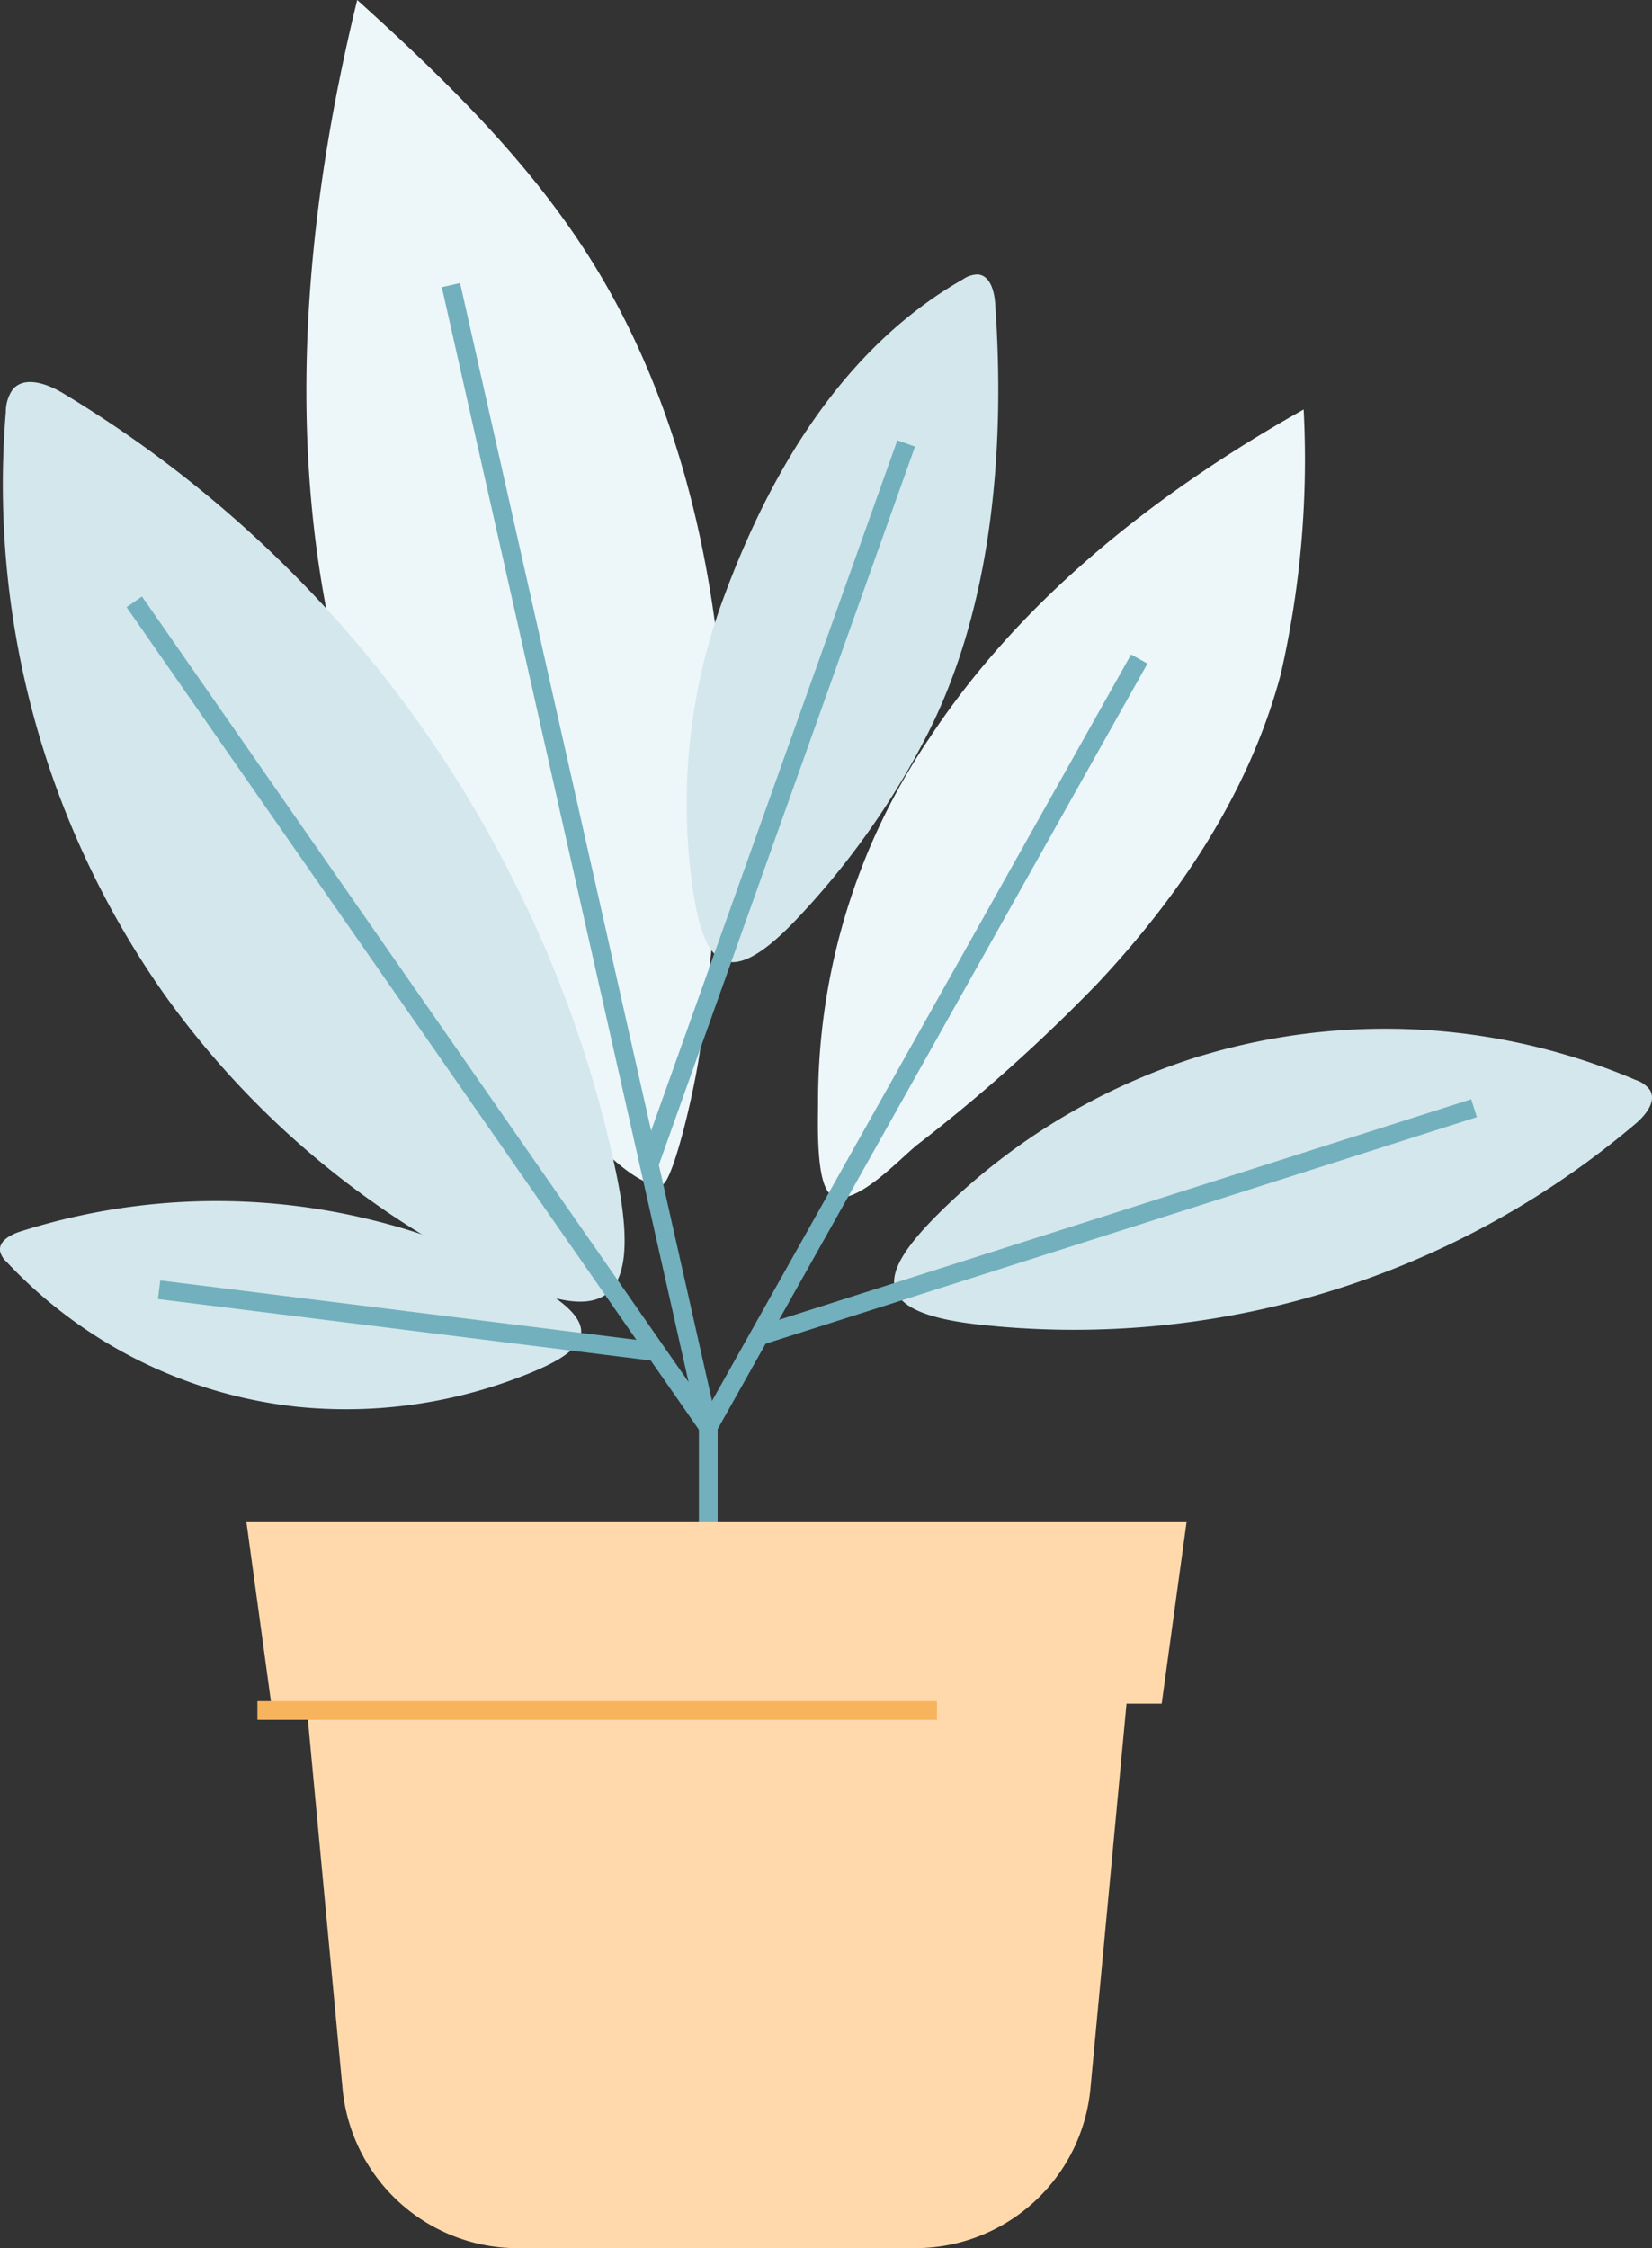
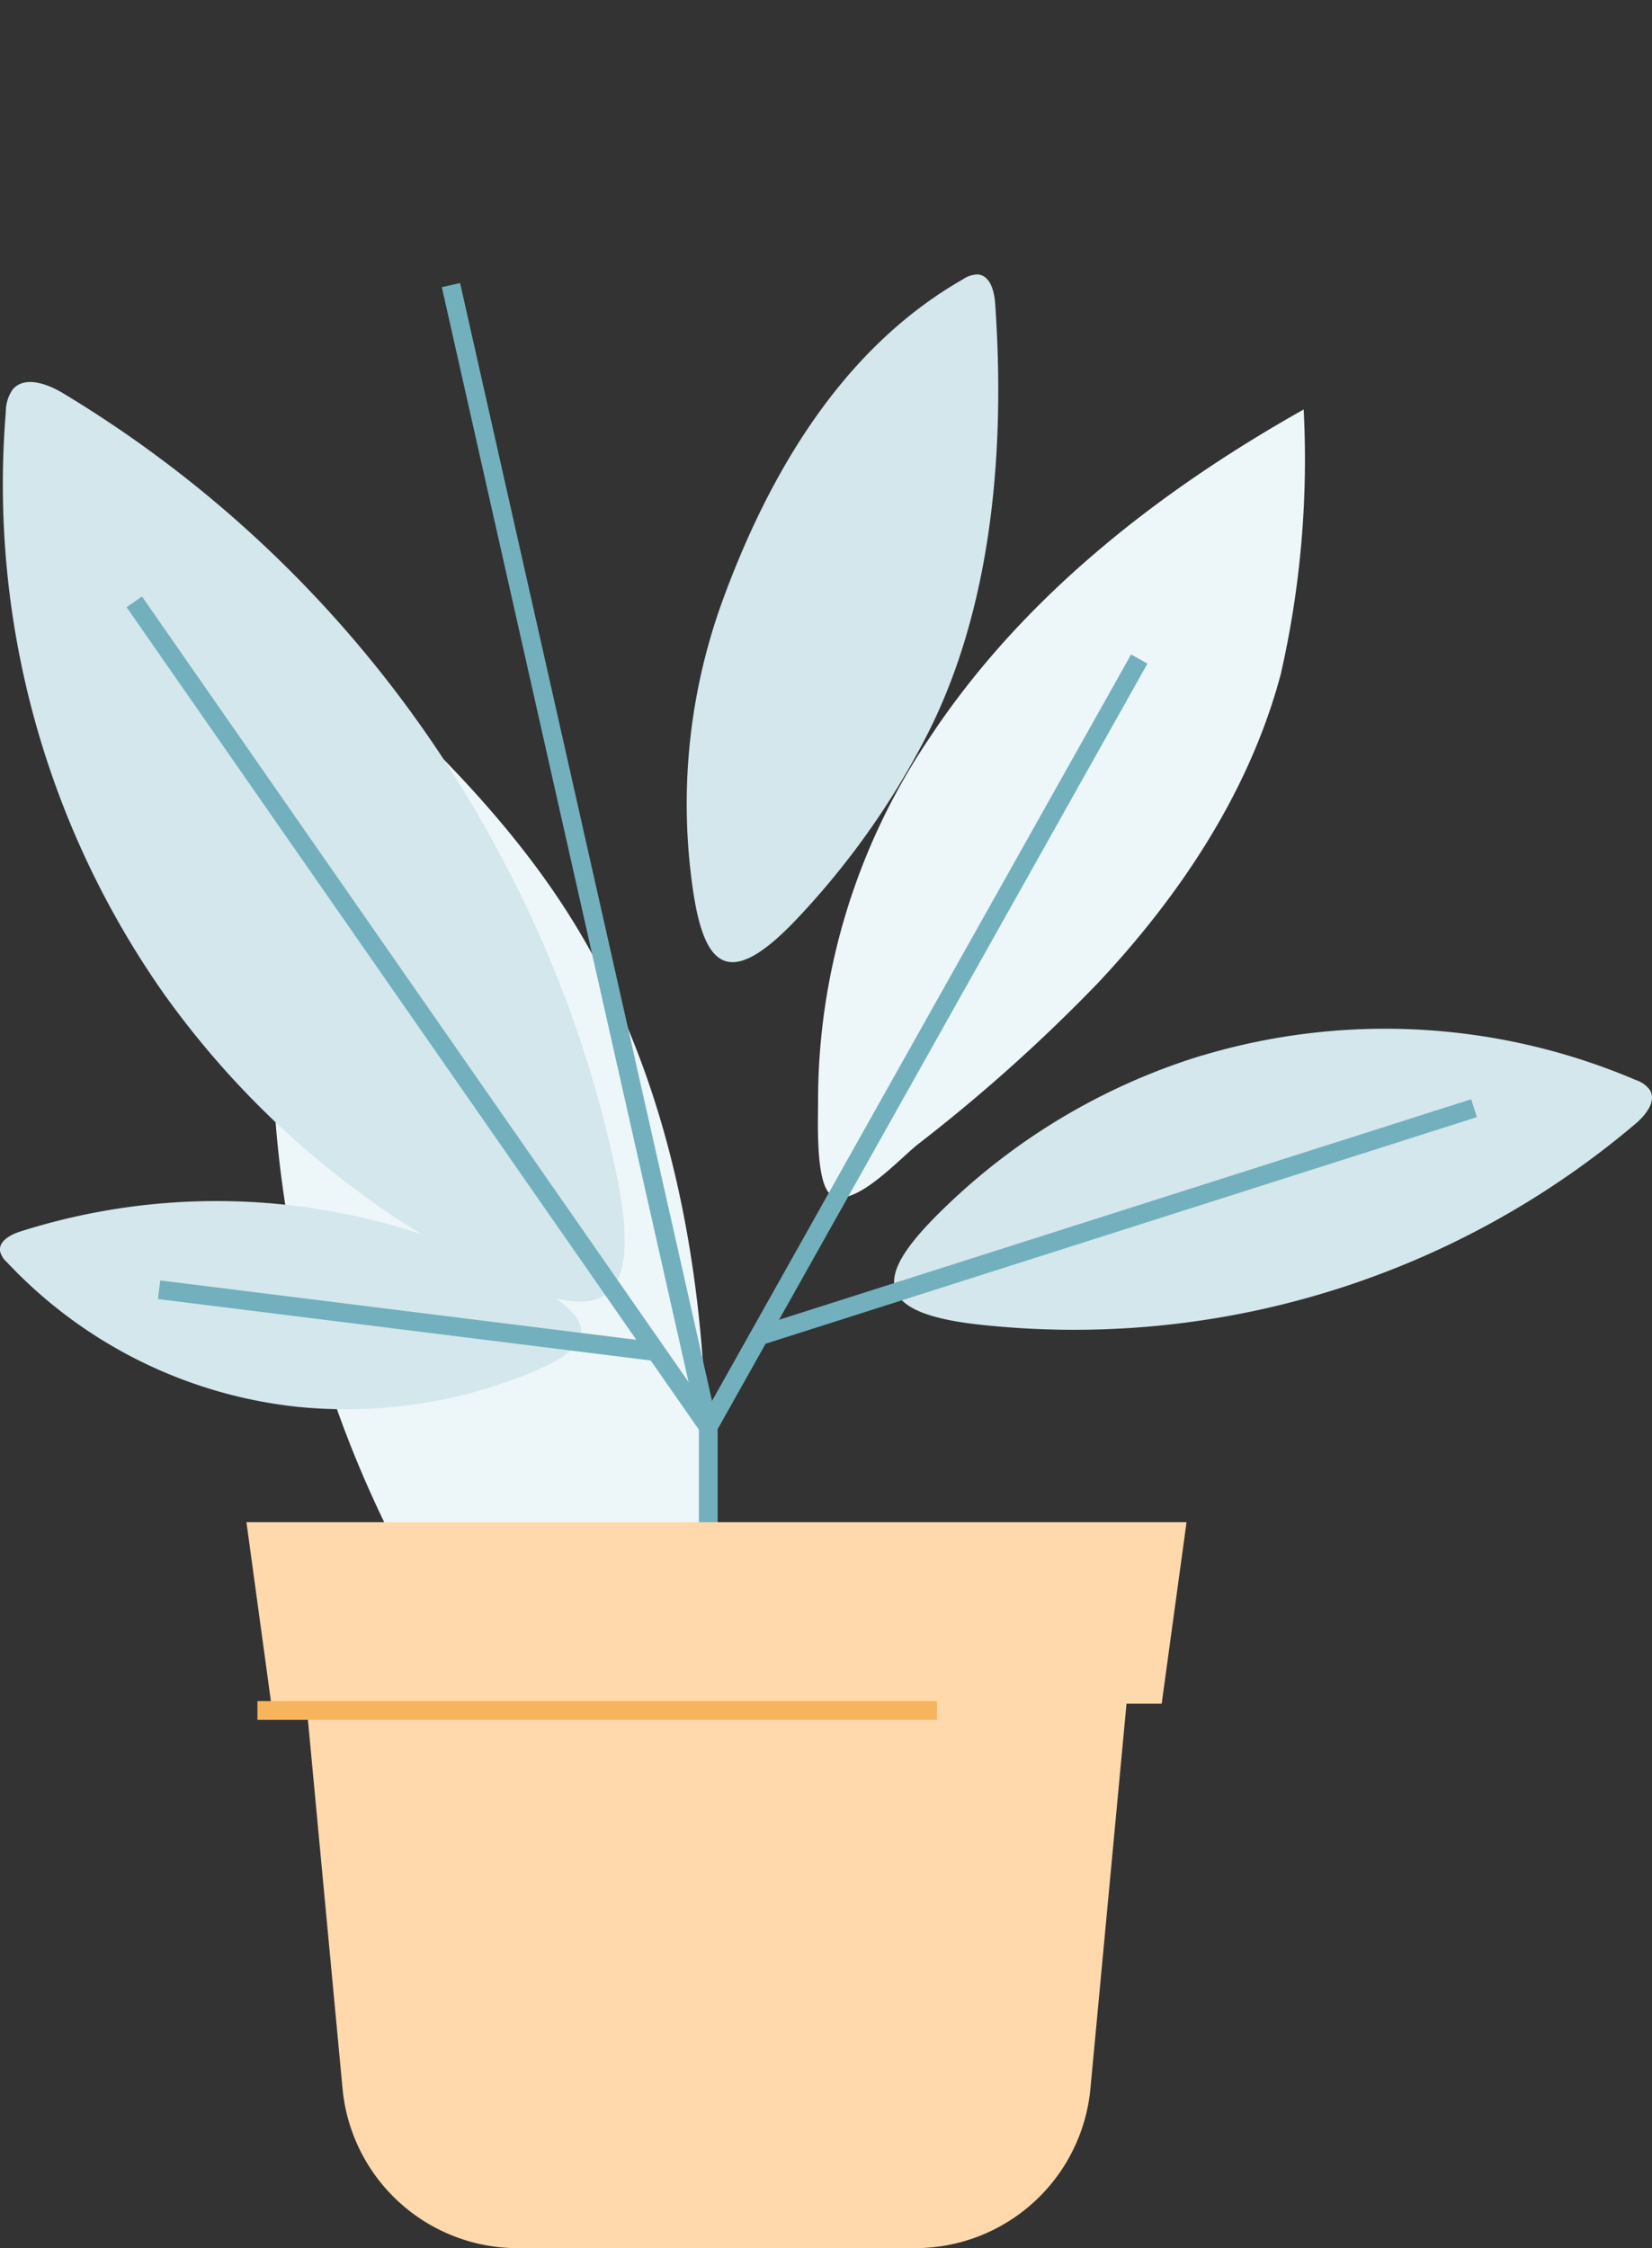
<svg xmlns="http://www.w3.org/2000/svg" width="88.184" height="119.974" viewBox="0 0 88.184 119.974">
  <rect x="0" y="0" width="88.184" height="119.974" fill="#333333" stroke="none" />
  <defs>
    <clipPath id="clip-path">
      <rect id="Rectangle_920" data-name="Rectangle 920" width="88.184" height="119.974" fill="none" />
    </clipPath>
  </defs>
  <g id="Group_812" data-name="Group 812" transform="translate(-12.191 -16.586)">
    <g id="Group_811" data-name="Group 811" transform="translate(12.191 16.586)" clip-path="url(#clip-path)">
-       <path id="Path_810" data-name="Path 810" d="M32.505,35.079C29.736,23.6,30.795,11.474,33.6,0c4.64,4.189,9.183,8.6,12.5,13.9,4.524,7.226,6.546,15.793,7.087,24.3.36,5.652-.636,11.533-1.2,17.161-.235,2.347-1.526,7.748-2.113,7.865-1.377.275-4.226-2.817-5.634-4.579A59.924,59.924,0,0,1,32.505,35.079" transform="translate(-14.532 0)" fill="#edf6f9" />
+       <path id="Path_810" data-name="Path 810" d="M32.505,35.079c4.64,4.189,9.183,8.6,12.5,13.9,4.524,7.226,6.546,15.793,7.087,24.3.36,5.652-.636,11.533-1.2,17.161-.235,2.347-1.526,7.748-2.113,7.865-1.377.275-4.226-2.817-5.634-4.579A59.924,59.924,0,0,1,32.505,35.079" transform="translate(-14.532 0)" fill="#edf6f9" />
      <path id="Path_811" data-name="Path 811" d="M88.385,58.838c4.925-7.482,12.19-13.177,20-17.569a51.467,51.467,0,0,1-1.223,14.126C105.5,61.645,101.8,67.2,97.37,71.911a88.748,88.748,0,0,1-9.586,8.578c-.961.761-3.348,3.382-4.564,2.731-.939-.5-.743-4.2-.757-5.093a34.569,34.569,0,0,1,5.922-19.29" transform="translate(-38.795 -19.417)" fill="#edf6f9" />
      <path id="Path_812" data-name="Path 812" d="M8.9,71.18A47.25,47.25,0,0,1,.441,40.1a2.081,2.081,0,0,1,.366-1.2c.627-.738,1.821-.313,2.654.18A63.459,63.459,0,0,1,27.1,64.251a63.271,63.271,0,0,1,5.941,16.558c1.677,8.171-1.653,7.975-8.095,4.5A47.182,47.182,0,0,1,8.9,71.18" transform="translate(-0.13 -18.116)" fill="#d3e7ed" />
      <path id="Path_813" data-name="Path 813" d="M71.125,45.13c2.522-6.922,6.464-13.565,12.862-17.218a1.4,1.4,0,0,1,.8-.256c.648.065.869.887.914,1.537.549,7.827-.148,16.428-3.8,23.358a42.547,42.547,0,0,1-6.89,9.61c-3.879,4.048-5.042,2.131-5.581-2.758A31.705,31.705,0,0,1,71.125,45.13" transform="translate(-32.58 -13.01)" fill="#d3e7ed" />
      <path id="Path_814" data-name="Path 814" d="M15.885,132.031a24.894,24.894,0,0,1-15.537-7.74A1.1,1.1,0,0,1,0,123.708c-.061-.524.551-.86,1.057-1.025a34.551,34.551,0,0,1,18.812-.62,33.43,33.43,0,0,1,8.81,3.536c3.882,2.26,2.569,3.555-1.207,4.945a25.881,25.881,0,0,1-11.591,1.486" transform="translate(0 -56.954)" fill="#d3e7ed" />
      <path id="Path_815" data-name="Path 815" d="M106.54,105.122a34.093,34.093,0,0,1,23.2,1.3,1.5,1.5,0,0,1,.738.524c.362.6-.2,1.318-.729,1.776a46.329,46.329,0,0,1-35.311,10.72c-5.975-.717-5.08-2.952-1.233-6.567a34.039,34.039,0,0,1,13.334-7.757" transform="translate(-42.41 -48.782)" fill="#d3e7ed" />
      <path id="Path_816" data-name="Path 816" d="M30.441,28.733,44.175,89.657,13.537,45.637" transform="translate(-6.369 -13.519)" fill="none" stroke="#72b0bd" stroke-linejoin="round" stroke-width="1" />
-       <line id="Line_97" data-name="Line 97" x1="13.734" y2="38.503" transform="translate(34.637 23.666)" fill="none" stroke="#72b0bd" stroke-width="1" />
      <path id="Path_817" data-name="Path 817" d="M94.407,66.421,71.4,107.389v13.382" transform="translate(-33.593 -31.251)" fill="none" stroke="#72b0bd" stroke-width="1" />
      <line id="Line_98" data-name="Line 98" x1="38.156" y2="12.153" transform="translate(40.528 59.139)" fill="none" stroke="#72b0bd" stroke-width="1" />
      <line id="Line_99" data-name="Line 99" x2="26.387" y2="3.29" transform="translate(8.493 68.828)" fill="none" stroke="#72b0bd" stroke-linejoin="round" stroke-width="1" />
      <path id="Path_818" data-name="Path 818" d="M63.12,197.894H41.9a9.393,9.393,0,0,1-9.351-8.513l-2.233-23.768H74.7L72.471,189.38a9.393,9.393,0,0,1-9.351,8.513" transform="translate(-14.264 -77.92)" fill="#ffd9ab" />
      <path id="Path_819" data-name="Path 819" d="M73.7,163.1H26.168l-1.324-9.685H75.027Z" transform="translate(-11.689 -72.183)" fill="#ffd9ab" />
      <line id="Line_100" data-name="Line 100" x2="36.273" transform="translate(13.742 91.281)" fill="none" stroke="#f7b45d" stroke-width="1" />
    </g>
  </g>
</svg>